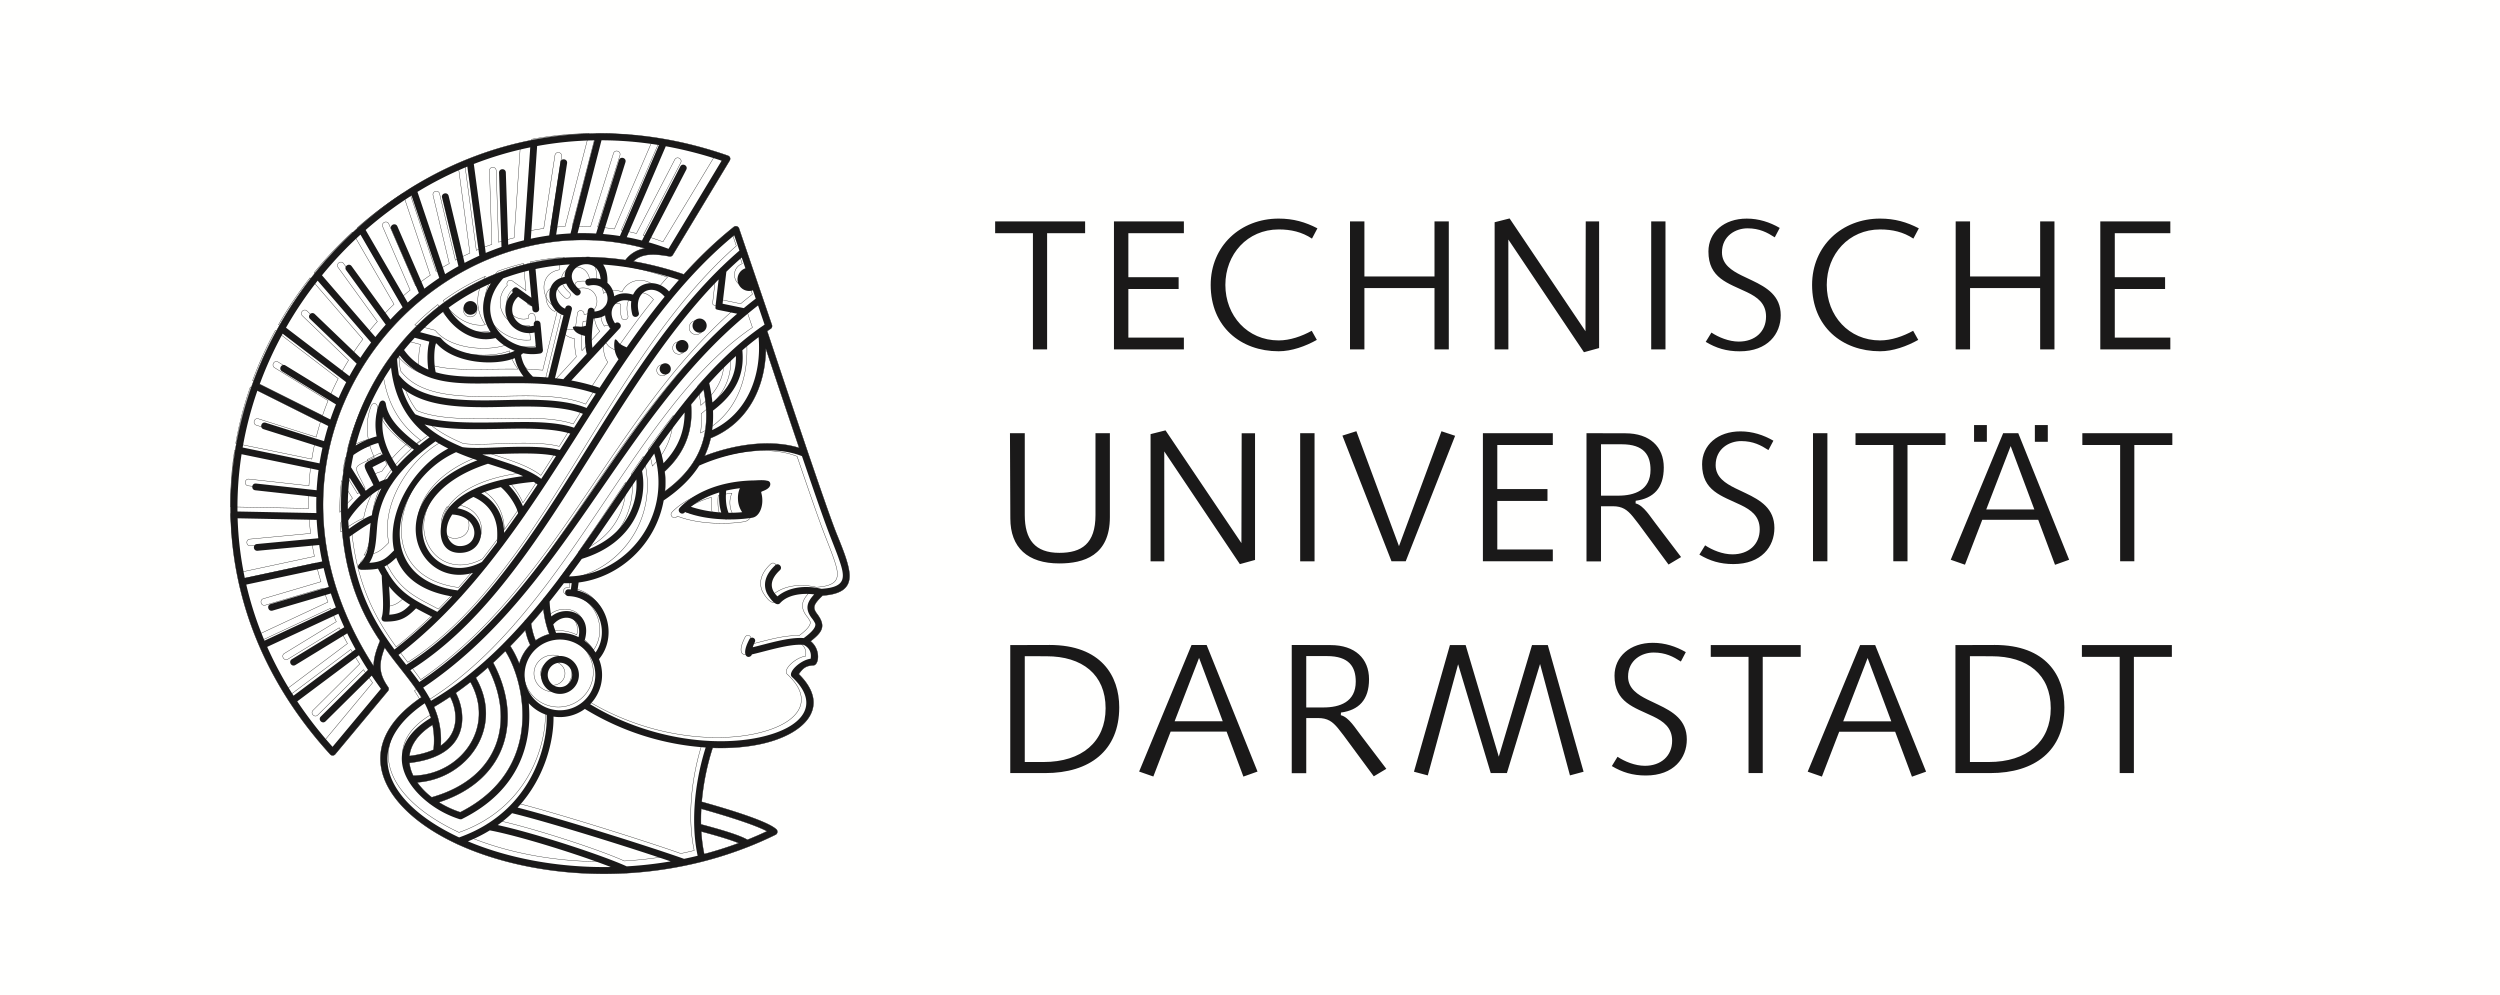
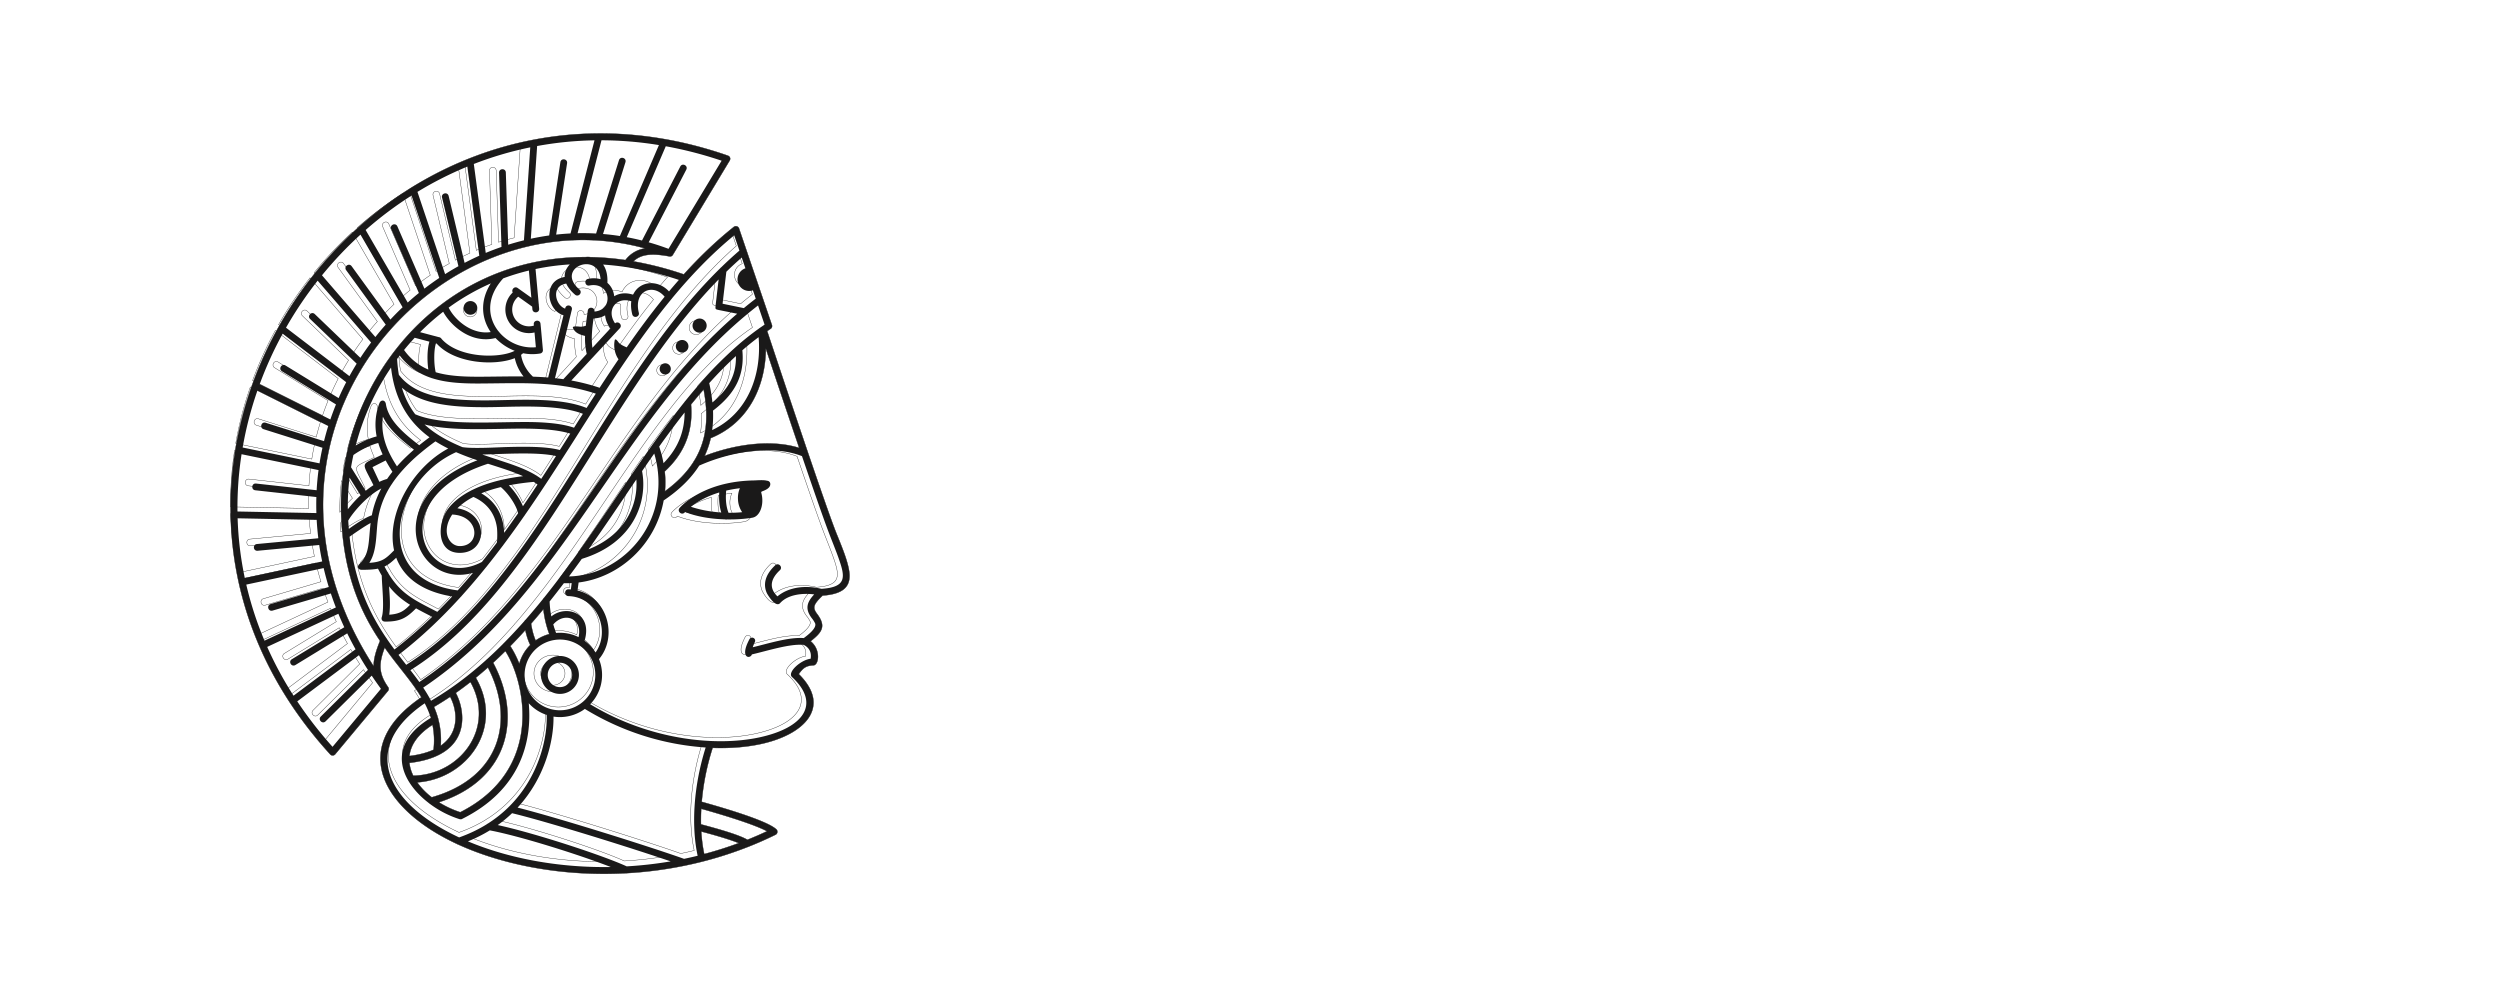
<svg xmlns="http://www.w3.org/2000/svg" width="206" height="82">
  <g fill="none" fill-rule="evenodd">
-     <path fill="#FFFFFE" d="M0 82h206V0H0z" />
    <path d="M60.877 69.472c-.677-.282-1.861-.632-3.095-.959.041.683.126 1.308.246 1.862a31.16 31.16 0 0 0 2.85-.903zm-3.119-1.544c1.527.401 3.186.885 3.828 1.272a30.915 30.915 0 0 0 1.623-.705c-.97-.522-3.26-1.247-5.43-1.856-.023.446-.03.876-.02 1.29zm3.926 1.833a.23.23 0 0 1-.076.03 31.495 31.495 0 0 1-5.16 1.529.247.247 0 0 1-.083.017 32.9 32.9 0 0 1-4.719.61c-.025.005-.053.007-.08.005-5.198.28-10.052-.679-13.694-2.315l-.125-.058a.264.264 0 0 1-.094-.042c-6.195-2.874-8.99-7.969-2.932-12.076-.62-1.04-1.441-2.005-2.245-3.052a34.701 34.701 0 0 1-.777-1.047c-.48 1.274-.536 2.094.273 3.245a.263.263 0 0 1-.026.353l-4.32 5.182a.27.27 0 0 1-.421.01C5.593 38.443 30.222 2.478 59.972 12.826c.181.063.246.244.148.409l-4.665 7.739a.264.264 0 0 1-.304.15c-1.45-.271-2.336-.187-2.96.414a27.49 27.49 0 0 1 4.154 1.073c1.273-1.408 2.624-2.712 4.083-3.88a.257.257 0 0 1 .065-.047.252.252 0 0 1 .22-.03c.07.017.131.063.17.144a.26.26 0 0 1 .028.076l2.684 7.882a.272.272 0 0 1 .009.2.264.264 0 0 1-.13.15l-.26.173c.552 1.664 4.397 13.24 5.582 16.355.371.977 1.19 2.752 1.204 3.787.014 1.056-.716 1.543-2.217 1.652-.747.718-.86.978-.457 1.513.801 1.06.358 1.54-.534 2.253.866.7.67 1.96.243 1.982-.625.027-.864.224-1.22.723 2.743 2.697.477 5-3.172 5.772-1.156.244-2.487.356-3.923.307a20.285 20.285 0 0 0-.9 4.447c2.447.685 5.34 1.587 6.1 2.226.026.017.05.04.069.065a.252.252 0 0 1 .06.215.258.258 0 0 1-.119.19 29.944 29.944 0 0 1-2.246.996zM36.087 59.168a.324.324 0 0 1 .025.1c.175.665.255 1.383.203 2.18 1.699-1.165 1.279-3.114.777-4.035-.436.292-.88.57-1.334.836.129.296.24.603.33.919zm-.445.555c-1.234.783-1.81 1.68-1.907 2.575.816-.1 1.472-.281 1.99-.519a6.424 6.424 0 0 0-.083-2.056zm-1.907 3.138c.037.36.147.716.315 1.058 3.898-.066 6.82-3.953 4.715-7.722-.396.31-.8.61-1.211.9.782 1.42 1.437 5.157-3.82 5.764zm.64 1.605a5.75 5.75 0 0 0 1.2 1.233c5.69-1.614 6.873-6.386 4.63-10.703-.328.29-.66.573-.998.848 2.383 4.13-.729 8.345-4.832 8.622zm1.784 1.64c.54.34 1.139.62 1.766.825 7.007-3.548 5.32-10.788 3.719-13.285-.332.328-.669.65-1.011.963 2.408 4.498 1.297 9.633-4.474 11.498zm21.894-28.53c2.447-.95 5.455-1.401 7.803-.664a1403.04 1403.04 0 0 1-2.752-8.194c-.024 3.154-1.455 6.13-4.542 7.382a7.1 7.1 0 0 1-.51 1.477zm-.893.467c.011-.031.028-.06.053-.087a6.605 6.605 0 0 0 .828-2.079.268.268 0 0 1 .018-.09c.13-.653.169-1.329.132-2.032a.252.252 0 0 1-.006-.094 12.405 12.405 0 0 0-.206-1.57c-.353.405-.7.82-1.041 1.24.155 1.8-.266 3.764-2.167 5.516.06.559.062 1.106.016 1.638 1.057-.77 1.831-1.582 2.373-2.442zM42.79 54.697a3.47 3.47 0 0 1 .904-1.548c-.197-.41-.321-.83-.406-1.23-.406.45-.82.892-1.241 1.322.252.38.512.875.744 1.456zm1.347-1.92a3.464 3.464 0 0 1 1.127-.525 8.639 8.639 0 0 1-.488-2.06c-.334.405-.674.804-1.017 1.198.073.457.18.93.378 1.386zM30.79 54.903c0-.654.21-1.318.526-2.096-1.387-2.068-2.66-4.7-3.08-8.648a.253.253 0 0 1-.007-.084c-.04-.374-.07-.76-.092-1.16a.223.223 0 0 1-.005-.095 19.675 19.675 0 0 1 .219-4.25.25.25 0 0 1 .016-.105c.063-.382.138-.763.221-1.142 0-.04.008-.078.027-.115a21.435 21.435 0 0 1 5.24-9.853.257.257 0 0 1 .066-.07 20.11 20.11 0 0 1 2.52-2.243l.018-.012a19.154 19.154 0 0 1 4.787-2.613c2.118-.79 4.453-1.23 6.98-1.23.147-.015.295-.015.44.004.932.02 1.89.098 2.87.241a2.474 2.474 0 0 1 1.63-.965l-.172-.046a19.323 19.323 0 0 0-3.68-.605l-.018-.002c-6.436-.422-12.648 2.412-16.936 7.132l-.014.014a22.62 22.62 0 0 0-2.375 3.126 22.026 22.026 0 0 0-1.676 3.218l-.01.021a21.443 21.443 0 0 0-1.112 3.44c-1.066 4.585-.665 9.713 1.806 14.904l.003.008a28.684 28.684 0 0 0 1.808 3.226zm1.046-2.323a.281.281 0 0 1 .057.085c.202.295.404.577.609.852a37.658 37.658 0 0 0 3.108-2.692c-.483-.248-.923-.471-1.327-.698-.755.762-1.27 1.107-2.561 1.092-.211-.002-.326-.162-.264-.363.232-.74.015-2.508 0-3.427a11.23 11.23 0 0 1-.312-.572c-.343.07-.763.096-1.335.096-.318 0-.424-.27-.188-.486.864-.788.734-1.917.916-3.37-.495.261-1.388.884-1.733 1.13.427 3.818 1.673 6.35 3.03 8.353zm2.716 3.62c11.418-7.649 15.977-21.575 26.192-30.35l-1.51-.304c-.298-.066-.298-.06-.266-.397l.247-2.123c-9.437 9.647-14.704 25.477-25.398 32.197.255.328.501.65.735.977zm26.567-34.98c-.43.378-.854.768-1.268 1.172l-.311 2.635 1.752.362c.32-.265.648-.525.98-.78l-.231-.685a.959.959 0 1 1-.62-1.816l-.302-.888zM36.246 50.977a37.53 37.53 0 0 1-3.408 2.986l.081.106c.184.242.37.478.553.712 5.62-3.511 9.728-9.622 13.81-16.09 3.537-5.605 7.253-11.874 12.074-16.597a.236.236 0 0 1 .072-.069 33.18 33.18 0 0 1 1.499-1.375l-.429-1.257c-1.863 1.528-3.556 3.297-5.13 5.198a.245.245 0 0 1-.059.073c-3.023 3.673-5.597 7.835-8.065 11.706-1.3 2.039-2.618 4.087-4.006 6.086a.251.251 0 0 1-.055.079 82.783 82.783 0 0 1-1.724 2.392.269.269 0 0 1-.054.072c-.426.566-.86 1.127-1.301 1.677a.277.277 0 0 1-.057.07 55.625 55.625 0 0 1-2.004 2.354.263.263 0 0 1-.064.07 44.389 44.389 0 0 1-1.693 1.768l-.04.04zm-.213-.561c.417-.416.826-.838 1.226-1.268-2.603-.426-4.036-1.654-4.61-3.194-.357.343-.641.575-.965.728.083.16.166.31.25.452.032.031.058.07.071.121 1.052 1.726 2.223 2.23 4.028 3.161zm1.683-1.767c.428-.474.847-.957 1.257-1.446-4.777 1.358-7.795-6.182.366-9.276a22.26 22.26 0 0 1-1.757-.668c-5.303 2.378-7.074 10.457.134 11.39zm1.994-2.346c.42-.523.829-1.052 1.23-1.587.193-1.41-.17-2.982-1.929-3.769a5.218 5.218 0 0 0-1.32.935c2.59.415 2.536 3.675.193 3.675-1.943 0-1.842-2.409-1-3.582a.314.314 0 0 1 .044-.06l.007-.01c.416-.536 1.035-1.052 1.902-1.493a.263.263 0 0 1 .095-.048c.632-.312 1.39-.582 2.288-.798a.31.31 0 0 1 .105-.023 17.02 17.02 0 0 1 1.773-.306c-.5-.227-1.062-.43-1.67-.63-.394-.132-.803-.26-1.218-.395-8.8 2.847-5.266 10.615-.5 8.091zm1.833-2.398c.388-.533.772-1.07 1.148-1.613-.109-.547-.704-1.541-1.421-2.155-.543.133-1.092.3-1.612.513 1.36.783 1.846 2.041 1.885 3.255zm1.547-2.192c.406-.59.805-1.187 1.2-1.785a4.6 4.6 0 0 0-.31-.22c-.567.048-1.288.135-2.05.285.5.51.93 1.164 1.16 1.72zm1.508-2.254c.409-.624.813-1.25 1.216-1.88-1.54-.357-4.335-.163-6.076-.126.606.21 1.23.412 1.866.623.936.31 1.826.64 2.555 1.086.03.012.059.029.081.05.125.078.244.16.358.247zm1.532-2.375c.288-.45.574-.901.86-1.353-1.708-.533-4.469-.407-6.15-.382-2.053.032-4.188.048-5.858-.373.868.8 1.935 1.377 3.12 1.868.84.14 2.935.013 3.653-.007 1.567-.041 3.287-.052 4.375.247zm1.17-1.84l.73-1.147c-2.19-.84-5.709-.55-7.962-.545-2.616.008-5.253-.169-6.953-1.604.26.86.634 1.578 1.1 2.188 2.506 1.076 7.332.52 10.286.665 1.044.052 2.012.172 2.8.443zm1.035-1.626c.253-.396.505-.788.76-1.181a15.958 15.958 0 0 0-2.565-.61.299.299 0 0 1-.085-.013c-2.21-.33-4.37-.23-6.747-.214-1.476.012-2.855-.042-4.066-.427a.245.245 0 0 1-.094-.03c-.998-.334-1.879-.9-2.602-1.849a52.8 52.8 0 0 0-.215.285c.027.463.076.896.145 1.303 1.416 1.853 4.144 2.12 7.2 2.11 2.414-.004 5.967-.312 8.27.626zm6.791-9.603c.268-.321.54-.638.814-.95a26.396 26.396 0 0 0-4.345-1.057 23.498 23.498 0 0 0-1.9-.208c.242.34.385.835.356 1.51.329.28.517.684.56 1.102.405-.25.947-.328 1.558-.127.504-1.125 2.012-1.299 2.957-.27zm-30.938 33.31l5.11-3.823a27.657 27.657 0 0 1-.688-1.313l-4.27 2.608c-.318.195-.608-.283-.291-.477l4.32-2.636c-.172-.37-.334-.741-.487-1.11l-5.866 2.73a30.06 30.06 0 0 0 2.172 4.021zm5.388-3.334l-5.082 3.803a33.509 33.509 0 0 0 2.908 3.744l3.987-4.78a33.599 33.599 0 0 1-.76-1.084l-3.802 3.765c-.264.261-.657-.136-.393-.397l3.882-3.843c-.26-.402-.507-.805-.74-1.208zm-7.782-1.199l5.882-2.738a25.597 25.597 0 0 1-.414-1.153l-4.805 1.413c-.356.103-.514-.433-.156-.538l4.79-1.408c-.16-.52-.3-1.041-.422-1.559l-6.376 1.362a28.3 28.3 0 0 0 1.501 4.621zm-1.623-5.165l6.377-1.363a22.618 22.618 0 0 1-.244-1.357l-5.077.476c-.372.035-.423-.521-.053-.556l5.055-.474a22.924 22.924 0 0 1-.135-1.514l-6.514-.132a28.13 28.13 0 0 0 .591 4.92zm-.603-5.479l6.502.13a23.184 23.184 0 0 1-.002-1.323l-5.03-.556c-.37-.041-.31-.596.06-.556l4.994.552c.03-.559.084-1.113.155-1.66l-6.342-1.308a28.725 28.725 0 0 0-.337 4.721zm.427-5.272l6.333 1.305c.068-.433.15-.86.243-1.284l-4.851-1.53c-.355-.11-.188-.643.167-.532l4.811 1.516c.105-.42.22-.836.349-1.247l-5.836-2.917a29.729 29.729 0 0 0-1.216 4.689zm1.404-5.219l5.822 2.909c.142-.418.297-.832.463-1.241l-4.45-2.73c-.317-.195-.025-.671.292-.476l4.376 2.685c.195-.444.403-.882.625-1.311l-5.236-3.996a30.925 30.925 0 0 0-1.892 4.16zm2.167-4.654l5.226 3.99c.191-.347.39-.688.597-1.026l-3.837-3.683c-.269-.258.119-.66.386-.402l3.756 3.605c.282-.431.578-.854.886-1.264l-4.406-5.095a31.674 31.674 0 0 0-2.608 3.875zm2.964-4.317l4.399 5.087c.275-.349.56-.689.856-1.02l-3.262-4.489c-.219-.301.233-.63.452-.328l3.193 4.396c.325-.348.66-.687 1.006-1.013l-3.47-5.987a31.194 31.194 0 0 0-3.174 3.354zm3.598-3.734l3.467 5.978c.3-.27.608-.533.92-.787l-2.283-5.267c-.148-.34.363-.564.512-.221l2.225 5.13c.4-.308.808-.6 1.224-.881l-2.283-6.79a30.637 30.637 0 0 0-3.782 2.838zm4.27-3.14l2.278 6.777c.36-.228.725-.446 1.098-.653l-1.35-5.659c-.086-.362.456-.492.544-.13l1.314 5.514c.396-.208.8-.404 1.21-.589l-.985-7.344a29.398 29.398 0 0 0-4.11 2.083zm4.644-2.299l.982 7.328c.427-.178.86-.342 1.297-.492l-.2-6.115c-.012-.371.546-.391.558-.018l.195 5.95c.429-.135.86-.255 1.297-.363l.521-7.66c-1.603.328-3.157.79-4.65 1.37zm5.217-1.48l-.519 7.639c.5-.108 1.004-.198 1.512-.269l.923-6.037c.056-.368.607-.283.552.085l-.9 5.882c.394-.044.788-.076 1.185-.096l1.974-7.674a28.674 28.674 0 0 0-4.727.47zm5.304-.474l-1.97 7.657c.506-.01 1.014-.002 1.524.027l1.886-6.042c.112-.354.643-.188.533.168l-1.847 5.914c.463.038.926.093 1.39.166l3.216-7.495a30.03 30.03 0 0 0-4.732-.395zm5.297.492l-3.215 7.494c.42.077.837.169 1.255.275l3.154-6.096c.17-.33.666-.074.495.257l-3.098 5.987c.545.154 1.09.333 1.634.537l4.377-7.262a32.612 32.612 0 0 0-4.602-1.192zM44.735 28.89a.26.26 0 0 1-.183.227c-.015.005-.03.008-.047.012a3.84 3.84 0 0 1-1.404-.023c-.05.046-.105.09-.165.133.08.53.35 1.21.98 1.798.418.015.836.036 1.252.07l1.264-5.129c-1.372-.403-1.752-2.842.097-3.156-.015-.4.155-.756.426-1.033-.974.06-1.917.188-2.826.38l.26 2.863c.01.033.013.066.009.098l.028.304c.033.37-.523.421-.556.05l-.02-.218-1.15-.818a1.382 1.382 0 0 0 1.292 2.381l-.01-.1c-.032-.37.523-.421.556-.051l.027.285a.289.289 0 0 1 .007.067l.163 1.792a.287.287 0 0 1 0 .068zm-2.076-5.156l.165.118c.02.01.037.022.054.038l.905.643-.203-2.24c-.728.176-1.433.392-2.114.644-1.45 1.583-1.284 3.254-.382 4.373.03.025.056.056.074.089.715.827 1.842 1.326 2.997 1.213l-.111-1.218A1.94 1.94 0 0 1 42.25 24.1c-.138-.23.143-.556.408-.367zm-.246 5.173a4.359 4.359 0 0 1-1.582-1.054c-1.964.502-3.666-.964-4.313-2.165a19.491 19.491 0 0 0-1.903 1.683l1.195.317.044.01.302.082a.273.273 0 0 1 .13.045.263.263 0 0 1 .096.096c1.418 1.607 4.767 1.634 6.03.986zm-1.979-1.544c-.746-1.087-.923-2.54.01-4.012a18.65 18.65 0 0 0-3.474 1.997c.503 1.018 1.9 2.25 3.464 2.015zm-4.452.95l-.06-.017c-.193.572-.17 1.771-.02 2.376 1.09.324 2.359.38 3.792.37 1.194-.007 2.331-.036 3.445-.022a3.655 3.655 0 0 1-.72-1.508c-1.664.665-4.951.449-6.437-1.2zm.95 8.645c-.36-.178-.71-.373-1.05-.59a20.598 20.598 0 0 0-1.18.914 13.753 13.753 0 0 0-1.824 1.804c-.21.255-.394.503-.556.746a.266.266 0 0 1-.054.08 7.169 7.169 0 0 0-1.094 2.704c-.219 1.186-.055 2.718-.743 3.763 1.081-.064 1.382-.368 2.041-1.03-.66-2.972 1.472-6.793 4.46-8.391zm.331 5.441c-.073.11-.14.222-.2.341-.642 1.278.05 2.259.821 2.259 1.741 0 1.64-2.501-.62-2.6zm-3.156-5.344c-.97-.758-2.013-1.604-2.555-2.715-.092.63-.04 1.221.09 1.766l.005.02c.226.924.682 1.71 1.063 2.302.39-.444.85-.9 1.397-1.373zm-2.05 11.258c.052.78.125 1.568.016 2.34.892-.063 1.23-.325 1.716-.817-.652-.408-1.213-.864-1.732-1.523zm-.277-10.37l-1.088.55.568 1.213c.21-.102.423-.183.637-.24.132-.193.278-.39.439-.592a13.767 13.767 0 0 1-.556-.931zm-3.085 4.958c.014.231.03.457.05.68.525-.379 1.377-.96 1.894-1.118a7.61 7.61 0 0 1 .783-2.214c-.044.022-.088.046-.133.07a.357.357 0 0 1-.038.021c-1.202.69-2.305 2.08-2.556 2.561zm.108-3.543a19.083 19.083 0 0 0-.142 2.606 9.886 9.886 0 0 1 1.05-1.152l-.908-1.454zm.318-1.865c-.073.336-.138.673-.195 1.01l1.21 1.937c.205-.166.417-.321.635-.46-.974-2.016-1.167-1.592.758-2.539a7.062 7.062 0 0 1-.36-.937c-.516.122-1.35.496-2.048.989zm3.1-7.207a20.92 20.92 0 0 0-2.91 6.421c.6-.354 1.242-.63 1.725-.745a4.98 4.98 0 0 1 .221-2.724c.122-.334.484-.298.539.053.219 1.422 1.642 2.536 2.749 3.398.264-.216.548-.435.847-.655-1.607-1.177-2.854-2.922-3.17-5.748zm1.951-2.454c-.303.326-.597.662-.878 1.008a4.665 4.665 0 0 0 2.001 1.613c-.102-.686-.107-1.67.09-2.3l-1.213-.321zm15.687-1.848c-.252.15-.568.244-.951.253-.109.791-.207 1.638-.092 2.422l1.48-1.596a2.129 2.129 0 0 1-.437-1.08zm-1.65 1.698c-.416-.104-.827-.234-1-.667-.077-.192.539-.095.614-.094.151.004.3-.033.448-.078.034-.31.075-.616.117-.919l.004-.025.041-.298c.05-.367.6-.294.553.072 1.646-.137 1.322-2.492-.418-2.146-.366.074-.474-.476-.108-.547a2.122 2.122 0 0 1 1.026.025c-.18-2.363-3.8-.92-1.738.852.282.243-.081.667-.364.424-.362-.311-.594-.619-.724-.914-1.285.198-.91 1.78-.094 2.064l.012-.045c.089-.362.63-.228.541.134l-.072.289a.186.186 0 0 1-.008.037l-1.308 5.315c.229.022.457.052.687.085l1.929-2.083a5.537 5.537 0 0 1-.138-1.481zm2.757 1.924c-.308-.427-.419-1.056-.316-1.553.054-.256.304.152.353.2.173.17.407.273.638.371.47-.674.948-1.342 1.436-2a60.014 60.014 0 0 1 1.69-2.174c-.956-1.144-2.578-.493-2.129 1.316.09.362-.45.496-.54.135-.102-.403-.121-.763-.08-1.076-1.222-.404-2.096.71-1.336 1.821.255-.239.64.13.393.398L48.9 29.39a.279.279 0 0 1-.069.073l-1.753 1.89c.764.14 1.537.332 2.33.6.512-.788 1.03-1.57 1.557-2.346zm-2.465 15.657c3.102-1.236 4.084-3.75 3.934-5.754-.705 1.04-1.385 2.057-2.043 3.022-.623.91-1.25 1.825-1.891 2.732zm6.172-7.098c1.316-1.342 1.738-2.787 1.737-4.173-.723.919-1.42 1.86-2.094 2.807.156.46.274.916.357 1.366zm4.03-5.004c1.413-1.161 1.972-2.356 1.936-3.821a32.64 32.64 0 0 0-2.198 2.23c.12.541.209 1.072.262 1.591zm-.02 2.278c2.872-1.351 4.097-4.436 3.826-7.657-.455.34-.902.701-1.34 1.082.189 1.981-.516 3.526-2.417 4.97.024.549.002 1.084-.07 1.605zM47.38 47.47c.01-.003.023-.003.033-.004 3.277-.319 6.147-2.928 6.736-6.4a.28.28 0 0 1 .014-.086c.11-.694.129-1.423.041-2.172a.283.283 0 0 1-.01-.087 8.709 8.709 0 0 0-.284-1.35c-.34.485-.675.969-1.004 1.45.479 2.467-.655 5.922-4.965 7.229-.349.485-.701.969-1.058 1.448.166-.004.333-.013.497-.028zm-12.053 9.923a7.777 7.777 0 0 1 .19.35 26.216 26.216 0 0 0 3.17-2.194c.467-.374.924-.765 1.372-1.168a.318.318 0 0 1 .066-.06c.454-.41.897-.835 1.332-1.272a.284.284 0 0 1 .055-.057 43.445 43.445 0 0 0 1.7-1.82.24.24 0 0 1 .081-.093 55.88 55.88 0 0 0 1.458-1.733.25.25 0 0 1 .078-.099c.424-.528.842-1.064 1.253-1.608.036-.05.033-.036.068-.09.46-.611.913-1.23 1.362-1.855a.245.245 0 0 1 .063-.09c1.64-2.294 3.207-4.659 4.78-6.947a.265.265 0 0 1 .05-.072c.448-.65.896-1.294 1.347-1.929a.263.263 0 0 1 .055-.075 79.26 79.26 0 0 1 2.365-3.168l.229-.286a.252.252 0 0 1 .063-.08c.47-.583.947-1.151 1.432-1.698a.273.273 0 0 1 .059-.065 32.32 32.32 0 0 1 2.765-2.77 22.93 22.93 0 0 1 1.81-1.438.318.318 0 0 1 .074-.053l.089-.063c.014-.01.03-.022.048-.031l.26-.18-.538-1.58a39.175 39.175 0 0 0-.944.759c-10.516 8.742-15.013 22.932-26.648 30.732.162.242.314.485.456.733zm10.04 1.031a2.918 2.918 0 0 0 2.62-.558c.009-.009.02-.016.03-.024a2.91 2.91 0 0 0 .772-3.439.263.263 0 0 1-.03-.065 2.912 2.912 0 0 0-3.047-1.607l-.06.01a2.889 2.889 0 0 0-1.405.659l-.041.034a2.915 2.915 0 0 0 1.162 4.99zm-7.536 10.58c.851-.3 1.609-.669 2.282-1.088a.25.25 0 0 1 .084-.053c.639-.407 1.2-.858 1.692-1.338a.233.233 0 0 1 .057-.057c2.494-2.48 3.17-5.72 3.1-7.558a3.452 3.452 0 0 1-1.478-.965c.3 3.244-.738 7.16-5.45 9.515-.075.042-.093.048-.132.05a.406.406 0 0 1-.167-.026 8.258 8.258 0 0 1-2.347-1.208c-.092-.062-.092-.065-.173-.131-.648-.502-1.212-1.094-1.604-1.736-.047-.075-.044-.07-.073-.124-.931-1.627-.755-3.552 1.874-5.128-.129-.42-.3-.819-.5-1.205-5.366 3.669-3.24 8.218 2.835 11.052zm2.529-.582c-.547.335-1.146.64-1.802.905 3.212 1.355 7.345 2.188 11.772 2.115-2.609-1.015-7.461-2.545-9.97-3.02zm1.834-1.414c-.358.344-.75.67-1.18.977 3.125.682 8.672 2.505 10.626 3.403a32.716 32.716 0 0 0 3.624-.411c-3.34-1.138-10.081-3.246-13.07-3.97zm3.415-7.961c.029 1.894-.654 5.007-2.96 7.499 3.475.876 10.965 3.243 13.717 4.221.373-.077.747-.162 1.12-.253-.477-2.203-.433-5.431.66-8.92a21.873 21.873 0 0 1-9.954-3.179 3.459 3.459 0 0 1-2.583.632zm-.02-7.593c.071.25.15.484.234.702a3.46 3.46 0 0 1 1.85.342c.352-1.497-1.123-2.149-2.084-1.044zm2-2.796c2.485.601 3.335 3.797 1.767 5.654a3.465 3.465 0 0 1-.724 3.718c4.866 2.94 10.301 3.5 13.895 2.74 3.756-.794 5.104-2.802 2.735-4.982-.412-.38.71-1.411 1.534-1.508.093-.539-.13-.919-.564-1.142-1.17-.11-3.04.506-4.276.785-.073.241-.431.305-.527.008-.129-.402.207-1.02.295-1.207.17-.364.63-.125.469.197-.057.115-.12.265-.166.412 1.283-.304 2.985-.85 4.203-.755.3-.222 1.102-.82.932-1.221a2.355 2.355 0 0 0-.281-.433c-.6-.795-.345-1.351.208-1.945-.955-.122-2.166.003-2.807.717-.372.413-1.033-.685-1.104-.847-.265-.606-.221-1.414.703-2.271.273-.254.653.157.38.41-.738.684-.928 1.424-.231 2.121l.031.032c.998-.821 2.394-.91 3.615-.625l.011.003h.01c2.114-.14 1.946-.992 1.397-2.545-.216-.612-.51-1.324-.82-2.14-.453-1.19-1.292-3.613-2.19-6.248-2.41-.947-5.834-.392-8.466.779-.649 1.02-1.602 1.978-2.93 2.872-.647 3.602-3.592 6.333-7.01 6.761l-.09.66zm-.55-.088l.068-.521c-.212.01-.427.012-.642.004-.387.51-.78 1.014-1.177 1.512.017.434.069.845.144 1.23 1.183-.985 3.436-.328 2.737 2.002.361.26.669.59.906.967 1.235-1.746.18-4.568-2.236-4.645-.371-.012-.354-.571.019-.56.06.003.12.006.18.011zm9.69-20.037a.52.52 0 1 1-1.041.001.52.52 0 0 1 1.04 0zm1.5-1.727a.582.582 0 1 1-1.163 0 .582.582 0 0 1 1.163 0zm-2.954 3.589a.46.46 0 1 1-.92 0 .46.46 0 0 1 .92 0zm-15.947-5.025a.563.563 0 1 1-1.126.002.563.563 0 0 1 1.126-.002zm6.811 31.249a1.005 1.005 0 1 0-.001-2.01 1.005 1.005 0 0 0 .001 2.01zm0 .559a1.563 1.563 0 1 1 .002-3.126 1.563 1.563 0 0 1-.002 3.126zm13.293-14.948c-.147-.472-.207-1-.166-1.651-.85.258-1.65.64-2.336 1.179.258.086.627.194 1.086.287.407.08.883.15 1.416.185zm.406-1.804c-.07.786.006 1.344.192 1.827.355.003.732-.01 1.125-.048a1.99 1.99 0 0 1-.341-.978c-.032-.37.029-.72.154-.997-.38.044-.758.11-1.13.196zm2.336-.839c.377-.02.777-.046 1.033.026.185.012.27.15.266.285-.006.336-.437.514-.77.623.052.16.09.335.105.519.068.787-.264 1.494-.765 1.607a.342.342 0 0 1-.056.014c-.616.1-1.335.152-2.076.14a.278.278 0 0 1-.165-.004c-1.152-.034-2.347-.221-3.292-.61l-.027.029c-.237.287-.667-.072-.428-.359.005-.006.063-.075.177-.185a.258.258 0 0 1 .056-.052c.615-.575 2.477-1.985 5.942-2.033z" fill="#1A1919" />
    <path d="M60.877 69.472c-.677-.282-1.861-.632-3.095-.959.041.683.126 1.308.246 1.862a31.16 31.16 0 0 0 2.85-.903zm-3.119-1.544c1.527.401 3.186.885 3.828 1.272a30.915 30.915 0 0 0 1.623-.705c-.97-.522-3.26-1.247-5.43-1.856-.023.446-.03.876-.02 1.29zm3.926 1.833a.23.23 0 0 1-.076.03 31.495 31.495 0 0 1-5.16 1.529.247.247 0 0 1-.083.017 32.9 32.9 0 0 1-4.719.61c-.025.005-.053.007-.08.005-5.198.28-10.052-.679-13.694-2.315l-.125-.058a.264.264 0 0 1-.094-.042c-6.195-2.874-8.99-7.969-2.932-12.076-.62-1.04-1.441-2.005-2.245-3.052a34.701 34.701 0 0 1-.777-1.047c-.48 1.274-.536 2.094.273 3.245a.263.263 0 0 1-.026.353l-4.32 5.182a.27.27 0 0 1-.421.01C5.593 38.443 30.222 2.478 59.972 12.826c.181.063.246.244.148.409l-4.665 7.739a.264.264 0 0 1-.304.15c-1.45-.271-2.336-.187-2.96.414a27.49 27.49 0 0 1 4.154 1.073c1.273-1.408 2.624-2.712 4.083-3.88a.257.257 0 0 1 .065-.047.252.252 0 0 1 .22-.03c.07.017.131.063.17.144a.26.26 0 0 1 .028.076l2.684 7.882a.272.272 0 0 1 .009.2.264.264 0 0 1-.13.15l-.26.173c.552 1.664 4.397 13.24 5.582 16.355.371.977 1.19 2.752 1.204 3.787.014 1.056-.716 1.543-2.217 1.652-.747.718-.86.978-.457 1.513.801 1.06.358 1.54-.534 2.253.866.7.67 1.96.243 1.982-.625.027-.864.224-1.22.723 2.743 2.697.477 5-3.172 5.772-1.156.244-2.487.356-3.923.307a20.285 20.285 0 0 0-.9 4.447c2.447.685 5.34 1.587 6.1 2.226.026.017.05.04.069.065a.252.252 0 0 1 .06.215.258.258 0 0 1-.119.19 29.944 29.944 0 0 1-2.246.996zM36.087 59.168a.324.324 0 0 1 .025.1c.175.665.255 1.383.203 2.18 1.699-1.165 1.279-3.114.777-4.035-.436.292-.88.57-1.334.836.129.296.24.603.33.919zm-.445.555c-1.234.783-1.81 1.68-1.907 2.575.816-.1 1.472-.281 1.99-.519a6.424 6.424 0 0 0-.083-2.056zm-1.907 3.138c.037.36.147.716.315 1.058 3.898-.066 6.82-3.953 4.715-7.722-.396.31-.8.61-1.211.9.782 1.42 1.437 5.157-3.82 5.764zm.64 1.605a5.75 5.75 0 0 0 1.2 1.233c5.69-1.614 6.873-6.386 4.63-10.703-.328.29-.66.573-.998.848 2.383 4.13-.729 8.345-4.832 8.622zm1.784 1.64c.54.34 1.139.62 1.766.825 7.007-3.548 5.32-10.788 3.719-13.285-.332.328-.669.65-1.011.963 2.408 4.498 1.297 9.633-4.474 11.498zm21.894-28.53c2.447-.95 5.455-1.401 7.803-.664a1403.04 1403.04 0 0 1-2.752-8.194c-.024 3.154-1.455 6.13-4.542 7.382a7.1 7.1 0 0 1-.51 1.477zm-.893.467c.011-.031.028-.06.053-.087a6.605 6.605 0 0 0 .828-2.079.268.268 0 0 1 .018-.09c.13-.653.169-1.329.132-2.032a.252.252 0 0 1-.006-.094 12.405 12.405 0 0 0-.206-1.57c-.353.405-.7.82-1.041 1.24.155 1.8-.266 3.764-2.167 5.516.06.559.062 1.106.016 1.638 1.057-.77 1.831-1.582 2.373-2.442zM42.79 54.697a3.47 3.47 0 0 1 .904-1.548c-.197-.41-.321-.83-.406-1.23-.406.45-.82.892-1.241 1.322.252.38.512.875.744 1.456zm1.347-1.92a3.464 3.464 0 0 1 1.127-.525 8.639 8.639 0 0 1-.488-2.06c-.334.405-.674.804-1.017 1.198.073.457.18.93.378 1.386zM30.79 54.903c0-.654.21-1.318.526-2.096-1.387-2.068-2.66-4.7-3.08-8.648a.253.253 0 0 1-.007-.084c-.04-.374-.07-.76-.092-1.16a.223.223 0 0 1-.005-.095 19.675 19.675 0 0 1 .219-4.25.25.25 0 0 1 .016-.105c.063-.382.138-.763.221-1.142 0-.04.008-.078.027-.115a21.435 21.435 0 0 1 5.24-9.853.257.257 0 0 1 .066-.07 20.11 20.11 0 0 1 2.52-2.243l.018-.012a19.154 19.154 0 0 1 4.787-2.613c2.118-.79 4.453-1.23 6.98-1.23.147-.015.295-.015.44.004.932.02 1.89.098 2.87.241a2.474 2.474 0 0 1 1.63-.965l-.172-.046a19.323 19.323 0 0 0-3.68-.605l-.018-.002c-6.436-.422-12.648 2.412-16.936 7.132l-.014.014a22.62 22.62 0 0 0-2.375 3.126 22.026 22.026 0 0 0-1.676 3.218l-.01.021a21.443 21.443 0 0 0-1.112 3.44c-1.066 4.585-.665 9.713 1.806 14.904l.003.008a28.684 28.684 0 0 0 1.808 3.226z" stroke="#1A1919" stroke-width=".029" />
    <path d="M31.988 52.361a.283.283 0 0 1 .056.086c.199.296.399.58.6.856a37.348 37.348 0 0 0 3.065-2.706c-.476-.25-.91-.474-1.309-.702-.744.766-1.252 1.113-2.525 1.098-.207-.002-.321-.162-.26-.365.229-.744.015-2.52 0-3.444a11.36 11.36 0 0 1-.307-.575c-.339.07-.753.096-1.317.096-.314 0-.418-.273-.186-.489.853-.792.725-1.927.904-3.388-.488.263-1.369.889-1.709 1.137.421 3.838 1.65 6.383 2.988 8.396zM34.666 56c11.258-7.689 15.754-21.688 25.826-30.508l-1.489-.306c-.293-.066-.293-.06-.262-.399l.244-2.133C49.68 32.35 44.486 48.264 33.94 55.018c.251.33.495.654.725.982zm26.196-35.163c-.425.38-.842.773-1.25 1.179l-.307 2.648 1.727.365c.317-.267.64-.529.968-.785l-.229-.688a.941.941 0 0 1-1.2-.602.968.968 0 0 1 .59-1.224l-.299-.893zM36.336 50.75a37.233 37.233 0 0 1-3.36 3.001l.079.107c.182.243.365.48.545.715 5.542-3.53 9.593-9.671 13.618-16.173 3.487-5.635 7.15-11.936 11.905-16.684a.235.235 0 0 1 .07-.069c.482-.478.974-.94 1.478-1.382L60.25 19c-1.837 1.536-3.507 3.315-5.058 5.225a.245.245 0 0 1-.059.074c-2.98 3.692-5.519 7.875-7.952 11.767-1.282 2.05-2.582 4.108-3.95 6.118a.253.253 0 0 1-.054.078 83.194 83.194 0 0 1-1.7 2.405.27.27 0 0 1-.054.072c-.42.57-.847 1.133-1.283 1.687a.278.278 0 0 1-.056.07 55.65 55.65 0 0 1-1.976 2.366.263.263 0 0 1-.062.07 44.26 44.26 0 0 1-1.67 1.777l-.04.04zm-.21-.564a45.87 45.87 0 0 0 1.209-1.275c-2.567-.428-3.98-1.662-4.546-3.21-.353.344-.632.578-.951.731.08.162.163.311.245.455.032.03.058.07.07.122 1.038 1.734 2.192 2.24 3.972 3.177zm1.658-1.776c.423-.477.836-.962 1.24-1.454-4.71 1.366-7.686-6.214.361-9.324a21.69 21.69 0 0 1-1.733-.671c-5.229 2.39-6.974 10.51.132 11.449zm1.967-2.358c.413-.526.817-1.058 1.214-1.596.19-1.417-.17-2.997-1.903-3.788a5.147 5.147 0 0 0-1.301.939c2.552.418 2.5 3.695.19 3.695-1.916 0-1.817-2.422-.986-3.602a.315.315 0 0 1 .043-.06l.006-.01c.41-.538 1.022-1.057 1.877-1.5a.258.258 0 0 1 .093-.048c.623-.314 1.37-.586 2.256-.802a.3.3 0 0 1 .104-.024 16.49 16.49 0 0 1 1.748-.307 16.464 16.464 0 0 0-1.646-.634c-.39-.132-.793-.262-1.202-.396-8.677 2.86-5.192 10.67-.493 8.133zm1.807-2.411c.383-.536.761-1.076 1.133-1.622-.108-.55-.695-1.549-1.402-2.165-.535.133-1.076.301-1.589.515 1.342.787 1.82 2.052 1.858 3.272zm1.526-2.204c.4-.593.794-1.192 1.184-1.794a4.537 4.537 0 0 0-.306-.22c-.56.048-1.27.134-2.022.285.493.514.918 1.17 1.144 1.73zm1.487-2.265c.403-.628.802-1.257 1.199-1.89-1.518-.359-4.275-.164-5.991-.127.597.211 1.213.414 1.84.626.923.312 1.8.645 2.52 1.092.03.012.057.03.079.05.123.08.24.162.353.249zm1.51-2.388c.284-.452.566-.906.849-1.36-1.684-.536-4.407-.409-6.065-.384-2.024.032-4.13.048-5.775-.375.855.805 1.907 1.384 3.076 1.878.828.141 2.894.013 3.601-.007 1.546-.041 3.242-.052 4.314.248zm1.155-1.849c.24-.384.478-.769.719-1.153-2.16-.845-5.63-.554-7.85-.548-2.58.008-5.18-.17-6.857-1.612a6.875 6.875 0 0 0 1.084 2.199c2.472 1.082 7.23.523 10.143.668 1.03.052 1.984.174 2.76.446zm1.02-1.635c.25-.397.498-.792.749-1.187a15.484 15.484 0 0 0-2.529-.613.29.29 0 0 1-.084-.013c-2.18-.332-4.31-.231-6.653-.215-1.455.012-2.815-.043-4.009-.43a.239.239 0 0 1-.093-.03 5.177 5.177 0 0 1-2.565-1.858l-.212.286c.026.465.075.9.143 1.31 1.396 1.863 4.086 2.131 7.1 2.122 2.38-.005 5.883-.315 8.153.628zM54.194 23.777c.265-.319.534-.634.806-.943a26.074 26.074 0 0 0-4.3-1.048 23.204 23.204 0 0 0-1.88-.207c.239.338.38.828.351 1.499.326.278.512.678.554 1.093.402-.248.937-.326 1.542-.127.5-1.115 1.991-1.288 2.927-.267zm-30.62 33.045l5.057-3.793a27.459 27.459 0 0 1-.68-1.303l-4.226 2.587c-.315.193-.602-.28-.288-.473l4.276-2.615c-.17-.368-.331-.735-.482-1.101l-5.806 2.709a29.842 29.842 0 0 0 2.15 3.989zm5.333-3.308l-5.03 3.772A33.232 33.232 0 0 0 26.757 61l3.945-4.742a33.332 33.332 0 0 1-.752-1.075l-3.763 3.735c-.26.26-.65-.134-.388-.394l3.841-3.812a28.484 28.484 0 0 1-.732-1.198zm-7.701-1.19l5.82-2.716a25.432 25.432 0 0 1-.41-1.143l-4.754 1.4c-.353.103-.51-.429-.155-.533l4.74-1.397a24.574 24.574 0 0 1-.417-1.546l-6.31 1.351a28.12 28.12 0 0 0 1.486 4.584zM19.599 47.2l6.312-1.352c-.095-.45-.176-.9-.242-1.346l-5.025.473c-.368.034-.419-.518-.053-.552l5.003-.47a22.793 22.793 0 0 1-.133-1.503l-6.447-.13c.05 1.621.243 3.253.585 4.88zm-.597-5.434l6.435.129a23.053 23.053 0 0 1-.001-1.313l-4.98-.552c-.366-.04-.306-.591.06-.552l4.943.548c.03-.554.083-1.104.154-1.647l-6.278-1.298a28.561 28.561 0 0 0-.333 4.685zm.423-5.231l6.268 1.294c.067-.429.148-.852.24-1.273l-4.801-1.517c-.352-.11-.186-.639.165-.528l4.762 1.504c.104-.418.218-.83.345-1.238l-5.776-2.893a29.548 29.548 0 0 0-1.203 4.65zm1.39-5.177l5.761 2.886c.14-.415.294-.826.458-1.232l-4.403-2.709c-.314-.192-.025-.665.289-.471l4.33 2.664c.194-.441.4-.876.619-1.301l-5.182-3.964a30.713 30.713 0 0 0-1.873 4.127zm2.144-4.617l5.172 3.957c.19-.343.386-.682.591-1.016l-3.797-3.655c-.266-.255.117-.654.382-.399l3.717 3.577c.28-.428.572-.847.877-1.254l-4.36-5.054a31.426 31.426 0 0 0-2.582 3.844zm2.933-4.282l4.354 5.046c.273-.346.555-.683.848-1.013l-3.23-4.452c-.216-.299.232-.626.448-.325l3.16 4.36c.322-.345.654-.681.996-1.005l-3.435-5.94a30.915 30.915 0 0 0-3.14 3.329zm3.561-3.705l3.432 5.93c.297-.267.601-.528.91-.78l-2.26-5.225c-.146-.338.36-.56.507-.22l2.203 5.089c.395-.304.8-.595 1.211-.873l-2.26-6.736a30.327 30.327 0 0 0-3.743 2.815zm4.226-3.115l2.255 6.724c.357-.227.718-.443 1.087-.648L35.685 16.1c-.086-.36.451-.489.538-.13l1.3 5.471c.393-.207.793-.402 1.199-.585l-.976-7.285a29.07 29.07 0 0 0-4.067 2.067zm4.596-2.28l.973 7.27c.422-.177.85-.34 1.283-.49l-.198-6.065c-.012-.369.541-.388.553-.018l.193 5.903c.424-.134.852-.254 1.283-.36L42.878 12a28.4 28.4 0 0 0-4.603 1.359z" stroke="#1A1919" stroke-width=".029" />
-     <path d="M43.812 11.473l-.517 7.62c.499-.107 1.002-.197 1.51-.268l.922-6.023c.055-.366.606-.282.55.085l-.897 5.868c.393-.043.786-.075 1.183-.095l1.972-7.656a28.68 28.68 0 0 0-4.723.469zm5.3-.473l-1.968 7.639c.505-.01 1.012-.003 1.522.026l1.884-6.027c.111-.353.642-.188.532.167l-1.845 5.9c.462.038.925.093 1.388.165l3.213-7.477A30.036 30.036 0 0 0 49.11 11zm5.29.49l-3.211 7.477c.419.077.836.168 1.253.274l3.152-6.081c.17-.33.665-.074.494.256l-3.095 5.972c.545.154 1.09.333 1.632.537L59 12.679a32.611 32.611 0 0 0-4.598-1.189zM44.288 28.289a.26.26 0 0 1-.183.227c-.014.005-.03.007-.046.011-.468.081-.943.07-1.403-.022-.049.046-.105.09-.164.132.08.529.35 1.208.977 1.795.419.014.836.036 1.252.07l1.263-5.117c-1.371-.403-1.75-2.836.096-3.15-.014-.398.155-.753.426-1.03-.973.06-1.915.188-2.823.38l.26 2.856c.01.033.013.066.009.098l.027.303c.034.37-.522.42-.555.05l-.02-.218-1.148-.816a1.38 1.38 0 0 0 1.29 2.376l-.009-.101c-.033-.37.522-.42.555-.05l.026.284a.288.288 0 0 1 .007.067l.163 1.788a.286.286 0 0 1 0 .067zm-2.073-5.144l.164.118c.02.01.037.023.054.039l.904.64-.203-2.234c-.727.175-1.43.391-2.111.643-1.448 1.578-1.283 3.246-.382 4.362.03.025.056.056.074.089.714.825 1.84 1.323 2.994 1.21l-.111-1.215a1.939 1.939 0 0 1-1.791-3.284c-.138-.23.143-.556.408-.368zm-.246 5.161a4.355 4.355 0 0 1-1.58-1.051c-1.963.5-3.662-.962-4.309-2.16a19.462 19.462 0 0 0-1.9 1.679l1.193.317c.014.002.03.006.044.01l.302.08a.273.273 0 0 1 .13.046.263.263 0 0 1 .095.095c1.417 1.604 4.762 1.63 6.025.984zm-1.977-1.54c-.746-1.085-.922-2.533.01-4.002a18.635 18.635 0 0 0-3.47 1.992c.502 1.016 1.898 2.244 3.46 2.01zm-4.447.947l-.06-.016c-.193.57-.169 1.767-.02 2.37 1.088.324 2.356.38 3.788.37 1.192-.008 2.329-.037 3.441-.022a3.644 3.644 0 0 1-.719-1.505c-1.662.664-4.946.448-6.43-1.197zm.949 8.625c-.36-.177-.71-.372-1.048-.588a20.572 20.572 0 0 0-1.18.911 13.73 13.73 0 0 0-1.822 1.8c-.21.254-.393.502-.555.744a.265.265 0 0 1-.054.08 7.146 7.146 0 0 0-1.093 2.698c-.219 1.183-.054 2.712-.742 3.754 1.08-.064 1.38-.367 2.039-1.028-.66-2.965 1.47-6.776 4.455-8.37zm.33 5.429c-.072.108-.14.22-.2.34-.64 1.274.05 2.253.82 2.253 1.74 0 1.638-2.495-.62-2.593zm-3.152-5.332c-.97-.756-2.01-1.6-2.553-2.708a4.64 4.64 0 0 0 .09 1.761l.006.02c.225.922.68 1.706 1.06 2.296.39-.442.851-.898 1.397-1.369zm-2.048 11.232c.052.778.125 1.564.016 2.333.891-.062 1.23-.323 1.714-.814-.652-.407-1.212-.863-1.73-1.52zm-.277-10.346l-1.086.548.567 1.21c.21-.101.423-.182.636-.238.132-.193.278-.39.438-.592a13.73 13.73 0 0 1-.555-.928z" stroke="#1A1919" stroke-width=".029" />
    <path d="M28.036 43.148c.013.231.03.457.049.68.52-.379 1.364-.96 1.876-1.119a7.67 7.67 0 0 1 .774-2.215c-.043.022-.086.046-.13.07l-.039.021c-1.19.691-2.282 2.08-2.53 2.563zm.107-3.546c-.105.869-.154 1.74-.14 2.608.268-.352.627-.764 1.039-1.153l-.9-1.455zm.315-1.866c-.073.336-.137.673-.193 1.01l1.198 1.939a6.67 6.67 0 0 1 .628-.46c-.964-2.018-1.155-1.594.75-2.541a7.114 7.114 0 0 1-.355-.938c-.512.122-1.336.497-2.028.99zm3.07-7.212a21.045 21.045 0 0 0-2.883 6.425c.595-.354 1.23-.63 1.708-.745a5.035 5.035 0 0 1 .22-2.726c.12-.335.479-.299.533.053.216 1.423 1.625 2.537 2.721 3.4.262-.216.542-.435.84-.655-1.592-1.179-2.826-2.924-3.14-5.752zm1.93-2.457c-.3.327-.59.663-.869 1.01a4.628 4.628 0 0 0 1.981 1.614c-.1-.687-.106-1.673.088-2.302l-1.2-.322zm15.53-1.849a1.89 1.89 0 0 1-.941.254c-.108.791-.205 1.639-.09 2.423l1.463-1.597a2.143 2.143 0 0 1-.432-1.08zm-1.633 1.7c-.412-.105-.82-.235-.99-.668-.076-.192.533-.095.608-.094.15.004.297-.033.444-.079.033-.309.073-.616.115-.919l.004-.025c.013-.1.028-.198.04-.298.05-.368.594-.295.548.072 1.63-.137 1.31-2.493-.413-2.148-.363.074-.47-.476-.108-.547a2.08 2.08 0 0 1 1.016.025c-.178-2.365-3.762-.92-1.72.853.279.243-.08.667-.36.424-.359-.311-.589-.62-.717-.914-1.273.198-.902 1.781-.094 2.065l.012-.045c.088-.362.624-.228.536.134l-.071.289a.188.188 0 0 1-.008.037l-1.296 5.319c.227.023.453.052.68.085l1.91-2.084a5.599 5.599 0 0 1-.136-1.483zm2.73 1.925c-.305-.427-.415-1.057-.313-1.554.053-.256.3.151.35.2.17.17.402.273.63.371.467-.675.94-1.343 1.423-2a59.98 59.98 0 0 1 1.672-2.176c-.946-1.146-2.552-.495-2.107 1.316.09.363-.446.497-.536.136-.1-.404-.12-.764-.078-1.078-1.21-.404-2.075.711-1.322 1.823.252-.24.634.13.388.398l-2.152 2.346a.278.278 0 0 1-.068.074l-1.736 1.891c.757.14 1.522.332 2.307.6.507-.788 1.02-1.57 1.541-2.347zm-2.441 15.668c3.07-1.237 4.043-3.753 3.895-5.757-.698 1.04-1.372 2.057-2.023 3.023-.617.912-1.238 1.827-1.872 2.734zm6.11-7.103c1.304-1.343 1.721-2.789 1.72-4.175A72.989 72.989 0 0 0 53.4 37.04c.155.46.272.917.353 1.367zm3.99-5.007c1.4-1.162 1.952-2.358 1.916-3.825a32.498 32.498 0 0 0-2.175 2.232c.118.542.206 1.074.259 1.593zm-.02 2.28c2.844-1.353 4.057-4.44 3.788-7.663-.45.34-.893.701-1.326 1.083.186 1.982-.511 3.528-2.394 4.972a9.04 9.04 0 0 1-.068 1.608zm-11.19 12.038c.011-.003.023-.003.033-.004 3.244-.319 6.085-2.93 6.668-6.404 0-.03.006-.058.015-.087a8.046 8.046 0 0 0 .04-2.173.287.287 0 0 1-.01-.088 8.797 8.797 0 0 0-.281-1.35c-.336.485-.668.969-.994 1.45.474 2.47-.648 5.927-4.915 7.235-.345.486-.695.97-1.048 1.449.164-.004.33-.013.492-.028zm-11.932 9.93a7.81 7.81 0 0 1 .188.35 25.948 25.948 0 0 0 3.137-2.195c.464-.375.915-.765 1.36-1.169a.316.316 0 0 1 .065-.06c.449-.41.887-.835 1.318-1.272a.283.283 0 0 1 .055-.058 43.295 43.295 0 0 0 1.683-1.82.24.24 0 0 1 .08-.094 55.78 55.78 0 0 0 1.443-1.735.25.25 0 0 1 .078-.098 68.42 68.42 0 0 0 1.24-1.61c.036-.05.033-.036.067-.09.456-.612.905-1.23 1.348-1.856a.245.245 0 0 1 .063-.09c1.624-2.296 3.175-4.662 4.733-6.953a.265.265 0 0 1 .049-.071c.444-.651.887-1.296 1.334-1.93a.263.263 0 0 1 .054-.076 79.261 79.261 0 0 1 2.342-3.17l.226-.287a.252.252 0 0 1 .063-.08 47.92 47.92 0 0 1 1.417-1.699.273.273 0 0 1 .058-.065 32.175 32.175 0 0 1 2.738-2.771 22.742 22.742 0 0 1 1.792-1.44.314.314 0 0 1 .073-.053l.088-.063c.015-.01.03-.022.047-.031l.259-.18-.533-1.58a38.859 38.859 0 0 0-.935.758C50.122 34.91 45.67 49.11 34.15 56.916c.16.242.311.485.452.733z" stroke="#1A1919" stroke-width=".029" />
    <path d="M45.253 58.157a2.876 2.876 0 0 0 2.613-.575 2.87 2.87 0 0 0 .76-3.391.26.26 0 0 1-.03-.064 2.871 2.871 0 0 0-3.003-1.586l-.058.01c-.525.088-1 .319-1.386.65l-.041.034a2.875 2.875 0 0 0 1.145 4.922zm-7.43 10.435a11.42 11.42 0 0 0 2.25-1.074.246.246 0 0 1 .082-.052c.63-.4 1.184-.846 1.669-1.32a.23.23 0 0 1 .056-.056c2.46-2.446 3.126-5.64 3.057-7.454a3.404 3.404 0 0 1-1.458-.952c.296 3.2-.727 7.061-5.374 9.385-.073.04-.092.047-.13.05a.4.4 0 0 1-.164-.026 8.141 8.141 0 0 1-2.315-1.192c-.09-.061-.09-.064-.17-.13-.639-.494-1.195-1.078-1.582-1.712-.046-.073-.043-.068-.072-.122-.918-1.605-.744-3.503 1.848-5.058a7.07 7.07 0 0 0-.493-1.188c-5.29 3.618-3.194 8.105 2.796 10.9zm2.493-.575c-.539.331-1.13.632-1.777.893 3.167 1.337 7.243 2.158 11.607 2.086-2.572-1-7.356-2.51-9.83-2.979zm1.808-1.394a10.5 10.5 0 0 1-1.162.963c3.08.673 8.55 2.47 10.476 3.357a32.25 32.25 0 0 0 3.574-.406c-3.294-1.122-9.94-3.2-12.888-3.914zm3.367-7.852c.03 1.868-.644 4.938-2.918 7.396 3.427.864 10.812 3.199 13.525 4.163.368-.075.736-.16 1.105-.25-.47-2.172-.427-5.356.65-8.797a21.563 21.563 0 0 1-9.815-3.136 3.41 3.41 0 0 1-2.547.624zm-.02-7.49c.071.247.15.478.232.693a3.41 3.41 0 0 1 1.824.338c.347-1.477-1.107-2.12-2.055-1.03zm1.973-2.757c2.45.593 3.288 3.745 1.743 5.576a3.418 3.418 0 0 1-.714 3.667c4.797 2.9 10.157 3.452 13.7 2.703 3.703-.783 5.033-2.764 2.696-4.914-.405-.374.7-1.391 1.513-1.487.092-.532-.128-.906-.555-1.126-1.155-.109-2.999.499-4.217.774-.072.238-.425.301-.52.008-.126-.397.205-1.006.29-1.19.168-.36.622-.124.464.193a2.995 2.995 0 0 0-.164.407c1.265-.3 2.944-.837 4.144-.744.297-.22 1.087-.81.92-1.205a2.323 2.323 0 0 0-.278-.427c-.591-.784-.34-1.333.205-1.918-.941-.12-2.135.003-2.768.707-.366.407-1.018-.676-1.088-.835-.261-.599-.218-1.395.693-2.24.27-.25.644.154.374.404-.727.674-.914 1.405-.227 2.092l.031.032c.983-.81 2.36-.898 3.564-.617l.01.003h.01c2.086-.138 1.92-.978 1.378-2.51-.213-.604-.502-1.306-.808-2.11-.447-1.175-1.275-3.565-2.16-6.164-2.376-.933-5.752-.386-8.347.769-.64 1.007-1.58 1.95-2.89 2.833-.637 3.552-3.541 6.246-6.912 6.668l-.087.651zm-.543-.086l.068-.515a7.28 7.28 0 0 1-.633.004c-.382.503-.769 1-1.161 1.491.017.429.068.834.142 1.214 1.167-.971 3.388-.323 2.7 1.975.355.256.658.58.892.953 1.218-1.722.177-4.506-2.204-4.582-.366-.011-.35-.563.018-.55.06.002.12.004.178.01zm9.554-19.763a.513.513 0 1 1-1.026 0 .513.513 0 0 1 1.026 0zm1.48-1.703a.574.574 0 1 1-1.147 0 .574.574 0 0 1 1.147 0zm-2.913 3.539a.453.453 0 1 1-.906 0 .453.453 0 0 1 .906 0zM39.3 25.555a.555.555 0 1 1-1.11.002.555.555 0 0 1 1.11-.002z" stroke="#1A1919" stroke-width=".029" />
    <path d="M45.554 56.46c.552 0 .999-.434.999-.97 0-.535-.447-.97-.999-.97-.551 0-.999.435-.999.97 0 .536.448.97 1 .97zm0 .54C44.697 57 44 56.325 44 55.49c0-.834.697-1.509 1.554-1.509.858 0 1.554.675 1.554 1.51 0 .834-.696 1.509-1.554 1.509zm13.224-14.427c-.146-.457-.205-.965-.165-1.594-.845.248-1.642.617-2.324 1.137.257.084.624.187 1.08.277.405.078.879.146 1.41.18zm.404-1.742c-.07.759.007 1.297.191 1.763.354.003.729-.01 1.12-.046a1.884 1.884 0 0 1-.34-.944 1.913 1.913 0 0 1 .153-.962c-.377.042-.753.106-1.124.19zm2.325-.81c.374-.02.773-.044 1.027.025.184.011.268.145.264.275-.005.324-.434.496-.766.601.052.155.09.324.105.501.067.76-.262 1.443-.761 1.552a.35.35 0 0 1-.055.013c-.614.097-1.329.147-2.066.135a.285.285 0 0 1-.164-.003c-1.146-.034-2.335-.214-3.276-.59a1.452 1.452 0 0 0-.026.028c-.236.277-.664-.069-.426-.346.005-.006.063-.073.177-.179a.254.254 0 0 1 .055-.05c.612-.555 2.464-1.915 5.912-1.962z" stroke="#1A1919" stroke-width=".029" />
-     <path d="M82 18.243v.974h3.113v9.575h1.169v-9.575h3.132v-.974H82zm9.79 0v10.55h5.762v-.976h-4.575v-4.002h4.143v-.975h-4.143v-3.623h4.575v-.974h-5.761zm13.57.663c1.018 0 1.912.204 2.747.755l.448-.846c-.994-.517-1.98-.803-3.194-.803-3.133 0-5.6 2.247-5.6 5.466 0 3.434 2.463 5.466 5.6 5.466 1.072 0 2.21-.412 3.147-.938l-.421-.75c-.828.456-1.788.794-2.726.794-2.574 0-4.391-2.038-4.391-4.572 0-2.532 1.817-4.572 4.39-4.572zm5.88-.663v10.55h1.187v-5.055h5.776v5.054h1.178v-10.55h-1.178v4.538h-5.776v-4.537h-1.188zM124.39 18l-1.232.313v10.48h1.132l-.003-9.057 6.23 9.287 1.25-.343V18.243h-1.102l-.021 9.05L124.391 18zm11.67 10.792h1.176v-10.55h-1.177v10.55zm7.219-.645c-.825 0-1.669-.356-2.257-.743l-.47.765c.853.512 1.7.779 2.804.779 2.305 0 3.376-1.437 3.376-2.973 0-1.607-1.147-2.285-2.358-2.865l-.89-.424c-.773-.388-1.594-.892-1.594-1.886 0-1.369 1.132-1.986 2.104-1.986.99 0 1.634.347 2.246.743l.409-.776c-.82-.473-1.72-.768-2.717-.768-1.87 0-3.158 1.127-3.158 2.71 0 2.206 1.622 2.605 3.183 3.355.858.412 1.565.928 1.565 2.006 0 1.264-.933 2.063-2.243 2.063zm11.636-9.24c1.018 0 1.913.203 2.747.754l.45-.846c-.995-.517-1.98-.803-3.197-.803-3.131 0-5.599 2.247-5.599 5.466 0 3.434 2.465 5.466 5.6 5.466 1.072 0 2.21-.412 3.148-.938l-.421-.75c-.828.456-1.788.794-2.728.794-2.572 0-4.39-2.038-4.39-4.572 0-2.532 1.818-4.572 4.39-4.572zm6.233-.664v10.55h1.185v-5.055h5.776v5.054h1.178v-10.55h-1.178v4.538h-5.776v-4.537h-1.185zm11.916 0v10.55h5.771v-.976h-4.576v-4.002h4.144v-.974h-4.144v-3.624h4.576v-.974h-5.771zm-81.61 24.37v-6.919h-1.186v6.748c0 2.366-1.147 3.113-2.977 3.113-2.004 0-2.85-1.09-2.85-3.113v-6.748h-1.22l.03 7.02c0 2.406 1.422 3.713 4.04 3.713 1.99 0 4.163-.634 4.163-3.814zm4.585-7.151l-1.232.31v10.48h1.133l-.005-9.056 6.23 9.288 1.25-.344V35.703h-1.101l-.021 9.049-6.254-9.29zm11.095 10.79h1.185V35.693h-1.185v10.557zm4.63-10.72l-1.15.363 4.046 10.356h1.171l4.071-10.342-1.124-.374-3.502 9.468-3.511-9.47zm10.427.162v10.557h5.761v-.974h-4.575v-4.001h4.135V40.3h-4.135v-3.632h4.575v-.974h-5.76zm11.145 5.15h-1.413v-4.235h1.708c1.826 0 2.372.889 2.372 2.104 0 1.68-1.318 2.13-2.667 2.13zm.594-5.14l-3.203-.009V46.26h1.196v-4.546h.97c.784 0 1.188.286 1.65.848l.455.581 2.489 3.375 1.034-.617-2.097-2.763c-.412-.51-.976-1.497-1.653-1.657l.01-.219c1.462-.195 2.315-1.039 2.315-2.74 0-1.72-1.169-2.819-3.166-2.819zm8.827 9.975c-.824 0-1.67-.356-2.255-.743l-.473.765c.856.512 1.702.779 2.805.779 2.305 0 3.376-1.437 3.376-2.973 0-1.607-1.146-2.285-2.358-2.865l-.89-.424c-.773-.387-1.593-.892-1.593-1.885 0-1.37 1.132-1.987 2.104-1.987.99 0 1.633.347 2.246.741l.408-.773c-.82-.472-1.72-.768-2.717-.768-1.87 0-3.158 1.126-3.158 2.709 0 2.206 1.623 2.605 3.183 3.355.858.413 1.565.927 1.565 2.006 0 1.265-.931 2.063-2.243 2.063zm6.634.572h1.186V35.694h-1.186v10.557zm3.503-10.557v.974h3.114v9.583h1.17v-9.583h3.132v-.974h-7.416zm12.785 1.064l1.951 5.221h-3.963l2.012-5.22zm4.819 9.366l-4.194-10.43h-1.243l-4.32 10.43 1.172.408 1.425-3.698h4.612l1.384 3.706 1.164-.416zm-2.825-9.72h1.066v-1.379h-1.066v1.38zm-5.011 0h1.056v-1.379h-1.056v1.38zm8.923-.71v.974h3.114v9.583h1.17v-9.583H179v-.974h-7.414zM85.991 62.789h-1.55v-8.72l1.791.006c2.941 0 4.87 1.498 4.87 4.286 0 2.769-1.964 4.428-5.111 4.428zm.493-9.644l-3.239.01v10.547h2.878c3.672 0 6.102-1.852 6.102-5.42 0-2.579-1.484-5.137-5.741-5.137zm12.319 1.064l1.95 5.222h-3.964l2.014-5.222zm4.817 9.367l-4.194-10.43h-1.242l-4.32 10.43 1.171.408 1.426-3.7h4.611l1.384 3.707 1.164-.415zm5.427-5.282h-1.413v-4.233h1.708c1.827 0 2.372.888 2.372 2.105 0 1.68-1.318 2.128-2.667 2.128zm.596-5.138l-3.204-.01v10.565h1.195v-4.544h.971c.785 0 1.189.286 1.65.846l.454.581 2.49 3.375 1.034-.617-2.098-2.763c-.411-.51-.974-1.497-1.651-1.656l.01-.218c1.462-.196 2.314-1.04 2.314-2.743 0-1.717-1.168-2.816-3.165-2.816zm11.125-.002h-1.294L116.51 63.59l1.14.304 2.498-9.161 2.69 8.97h1.33l2.733-8.99 2.463 9.18 1.123-.302-2.948-10.436h-1.301l-2.738 9.195-2.731-9.195zm14.772 9.948c-.824 0-1.67-.358-2.256-.744l-.47.766c.854.51 1.7.777 2.803.777 2.305 0 3.376-1.437 3.376-2.971 0-1.608-1.146-2.286-2.358-2.865l-.89-.426c-.773-.387-1.593-.892-1.593-1.885 0-1.368 1.132-1.986 2.104-1.986.99 0 1.633.346 2.246.742l.408-.775c-.82-.472-1.72-.767-2.717-.767-1.868 0-3.158 1.127-3.158 2.708 0 2.207 1.623 2.605 3.183 3.355.858.413 1.565.928 1.565 2.006 0 1.265-.931 2.065-2.243 2.065zm5.426-9.948v.974h3.113v9.574h1.17v-9.574h3.13v-.974h-7.413zm12.926 1.065l1.95 5.22h-3.963l2.013-5.22zm4.817 9.366l-4.194-10.43h-1.243l-4.318 10.43 1.171.407 1.425-3.698h4.611L157.545 64l1.164-.415zm5.164-.796h-1.551v-8.72l1.792.006c2.94 0 4.868 1.498 4.868 4.286 0 2.769-1.964 4.428-5.11 4.428zm.492-9.644l-3.238.01v10.547h2.877c3.672 0 6.101-1.852 6.101-5.42 0-2.579-1.482-5.137-5.74-5.137zm7.183.01v.973h3.114v9.574h1.17v-9.574h3.13v-.974h-7.414z" fill="#1A1919" />
  </g>
</svg>